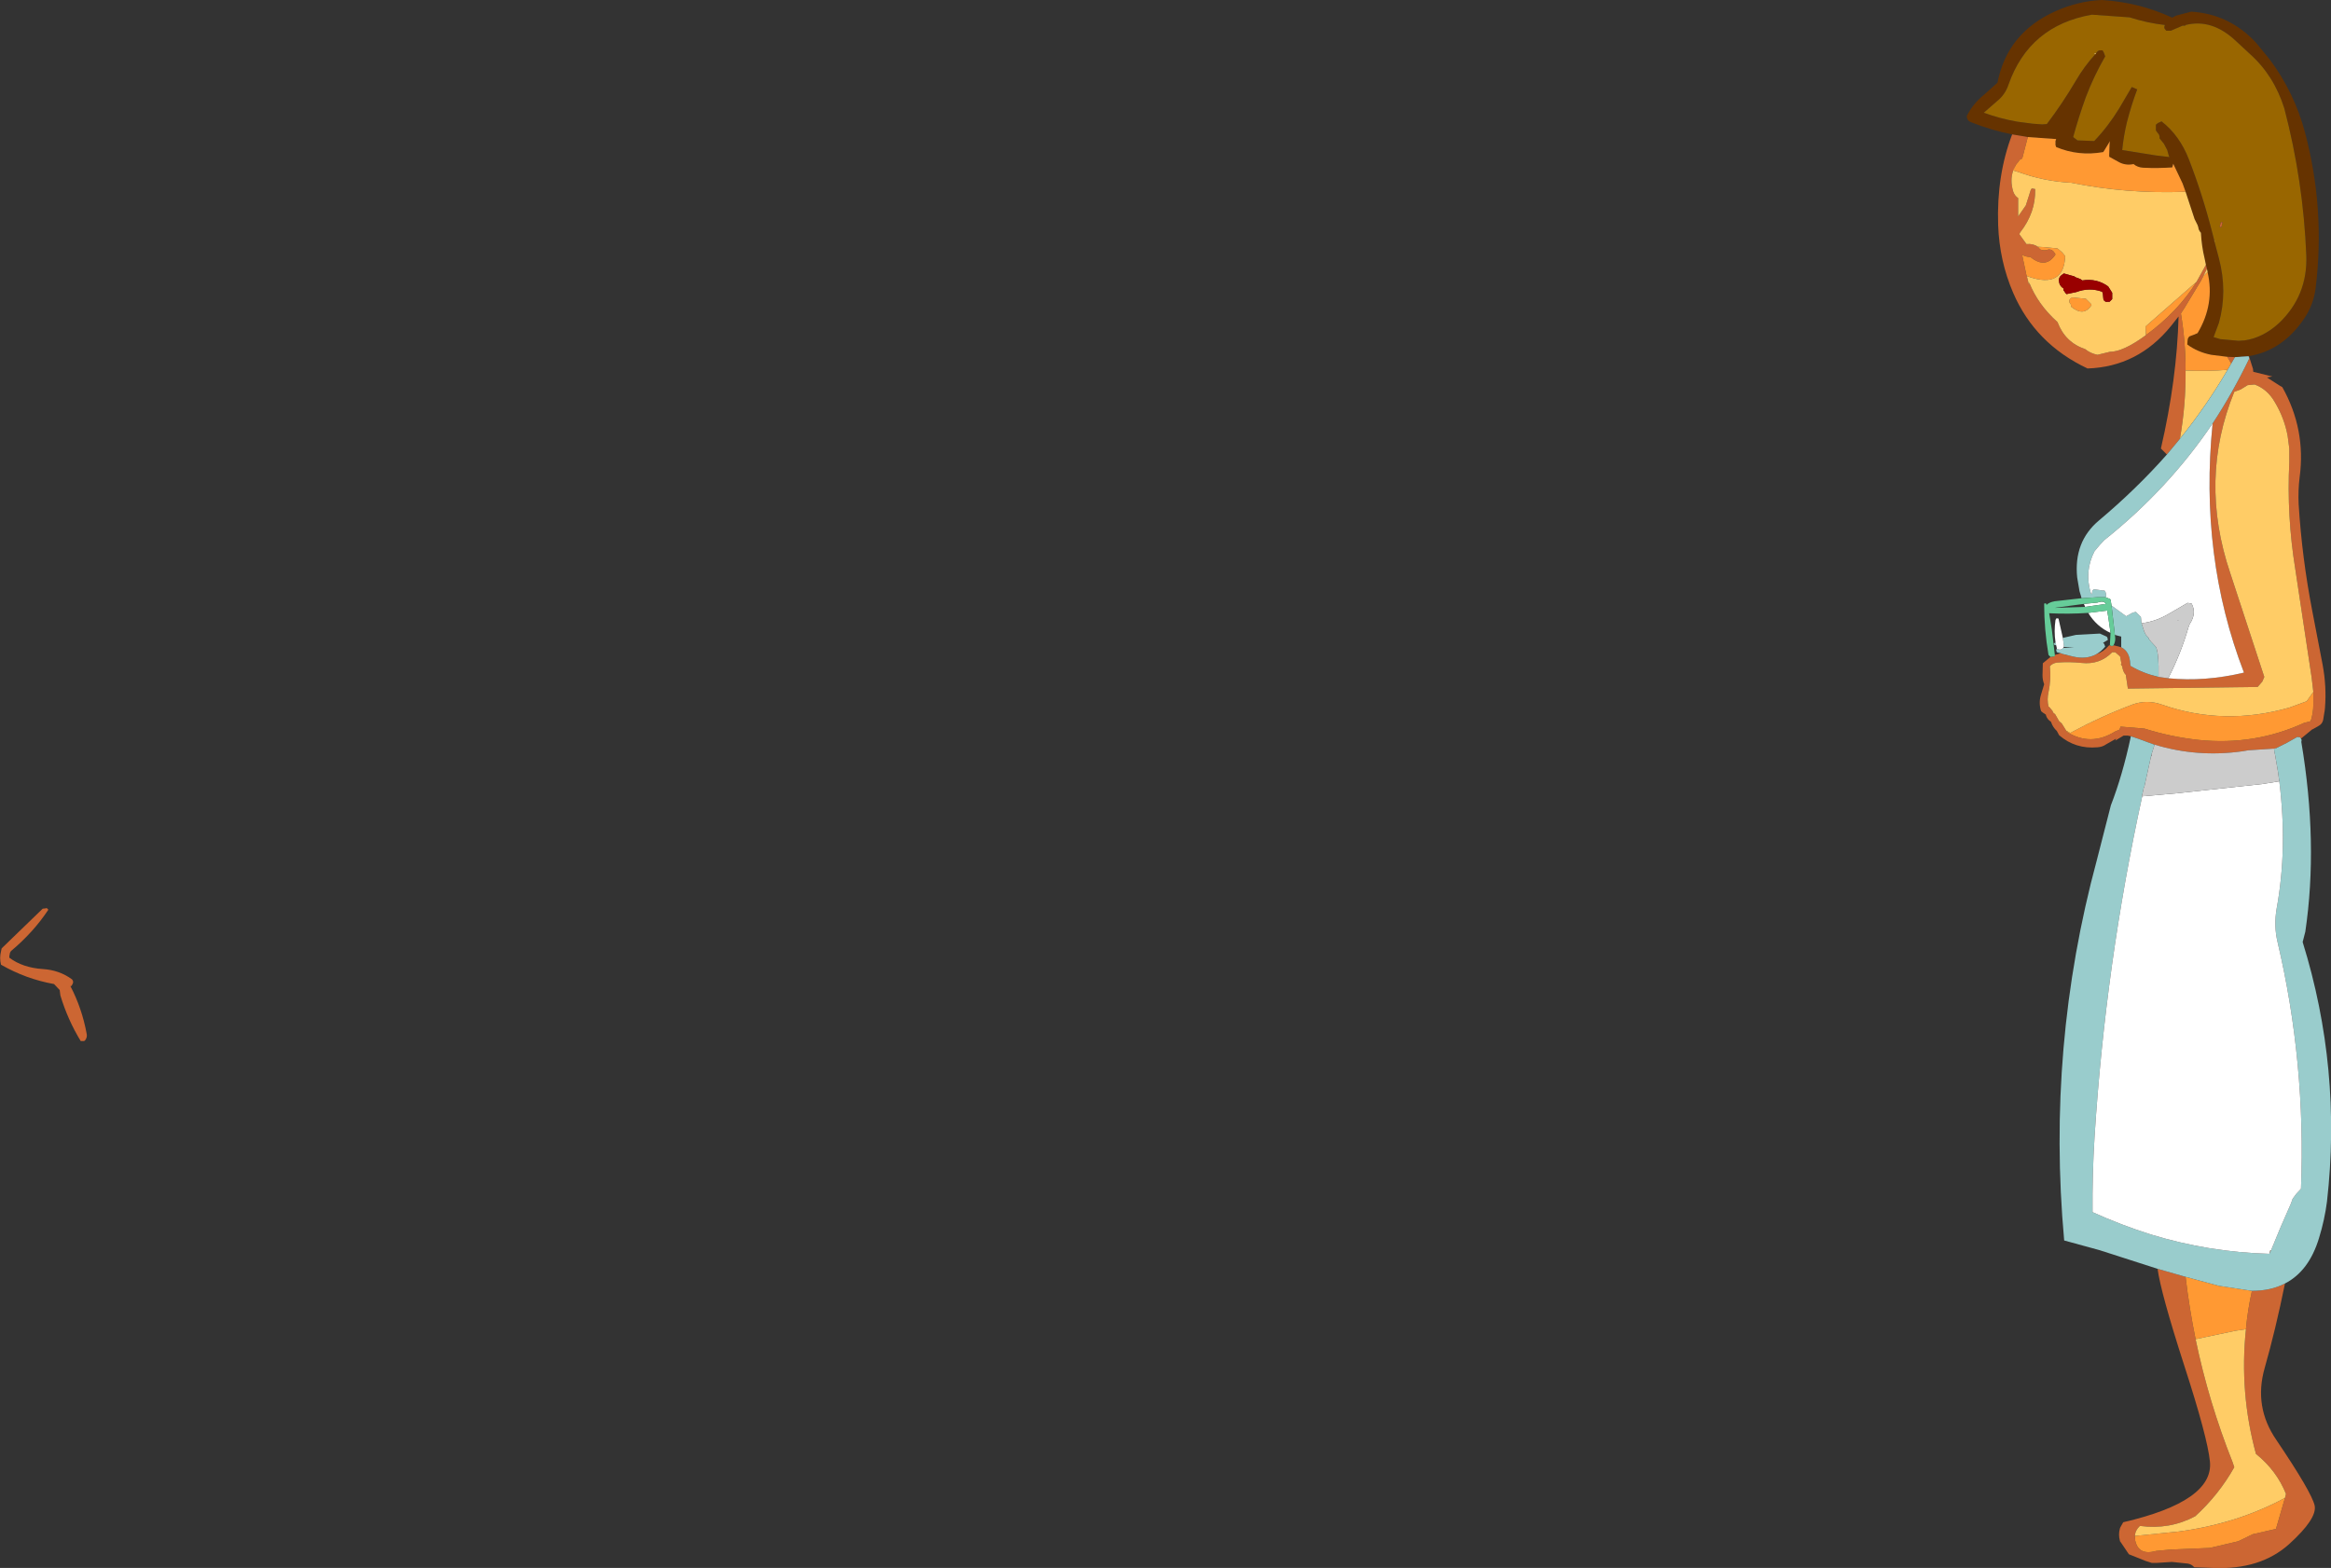
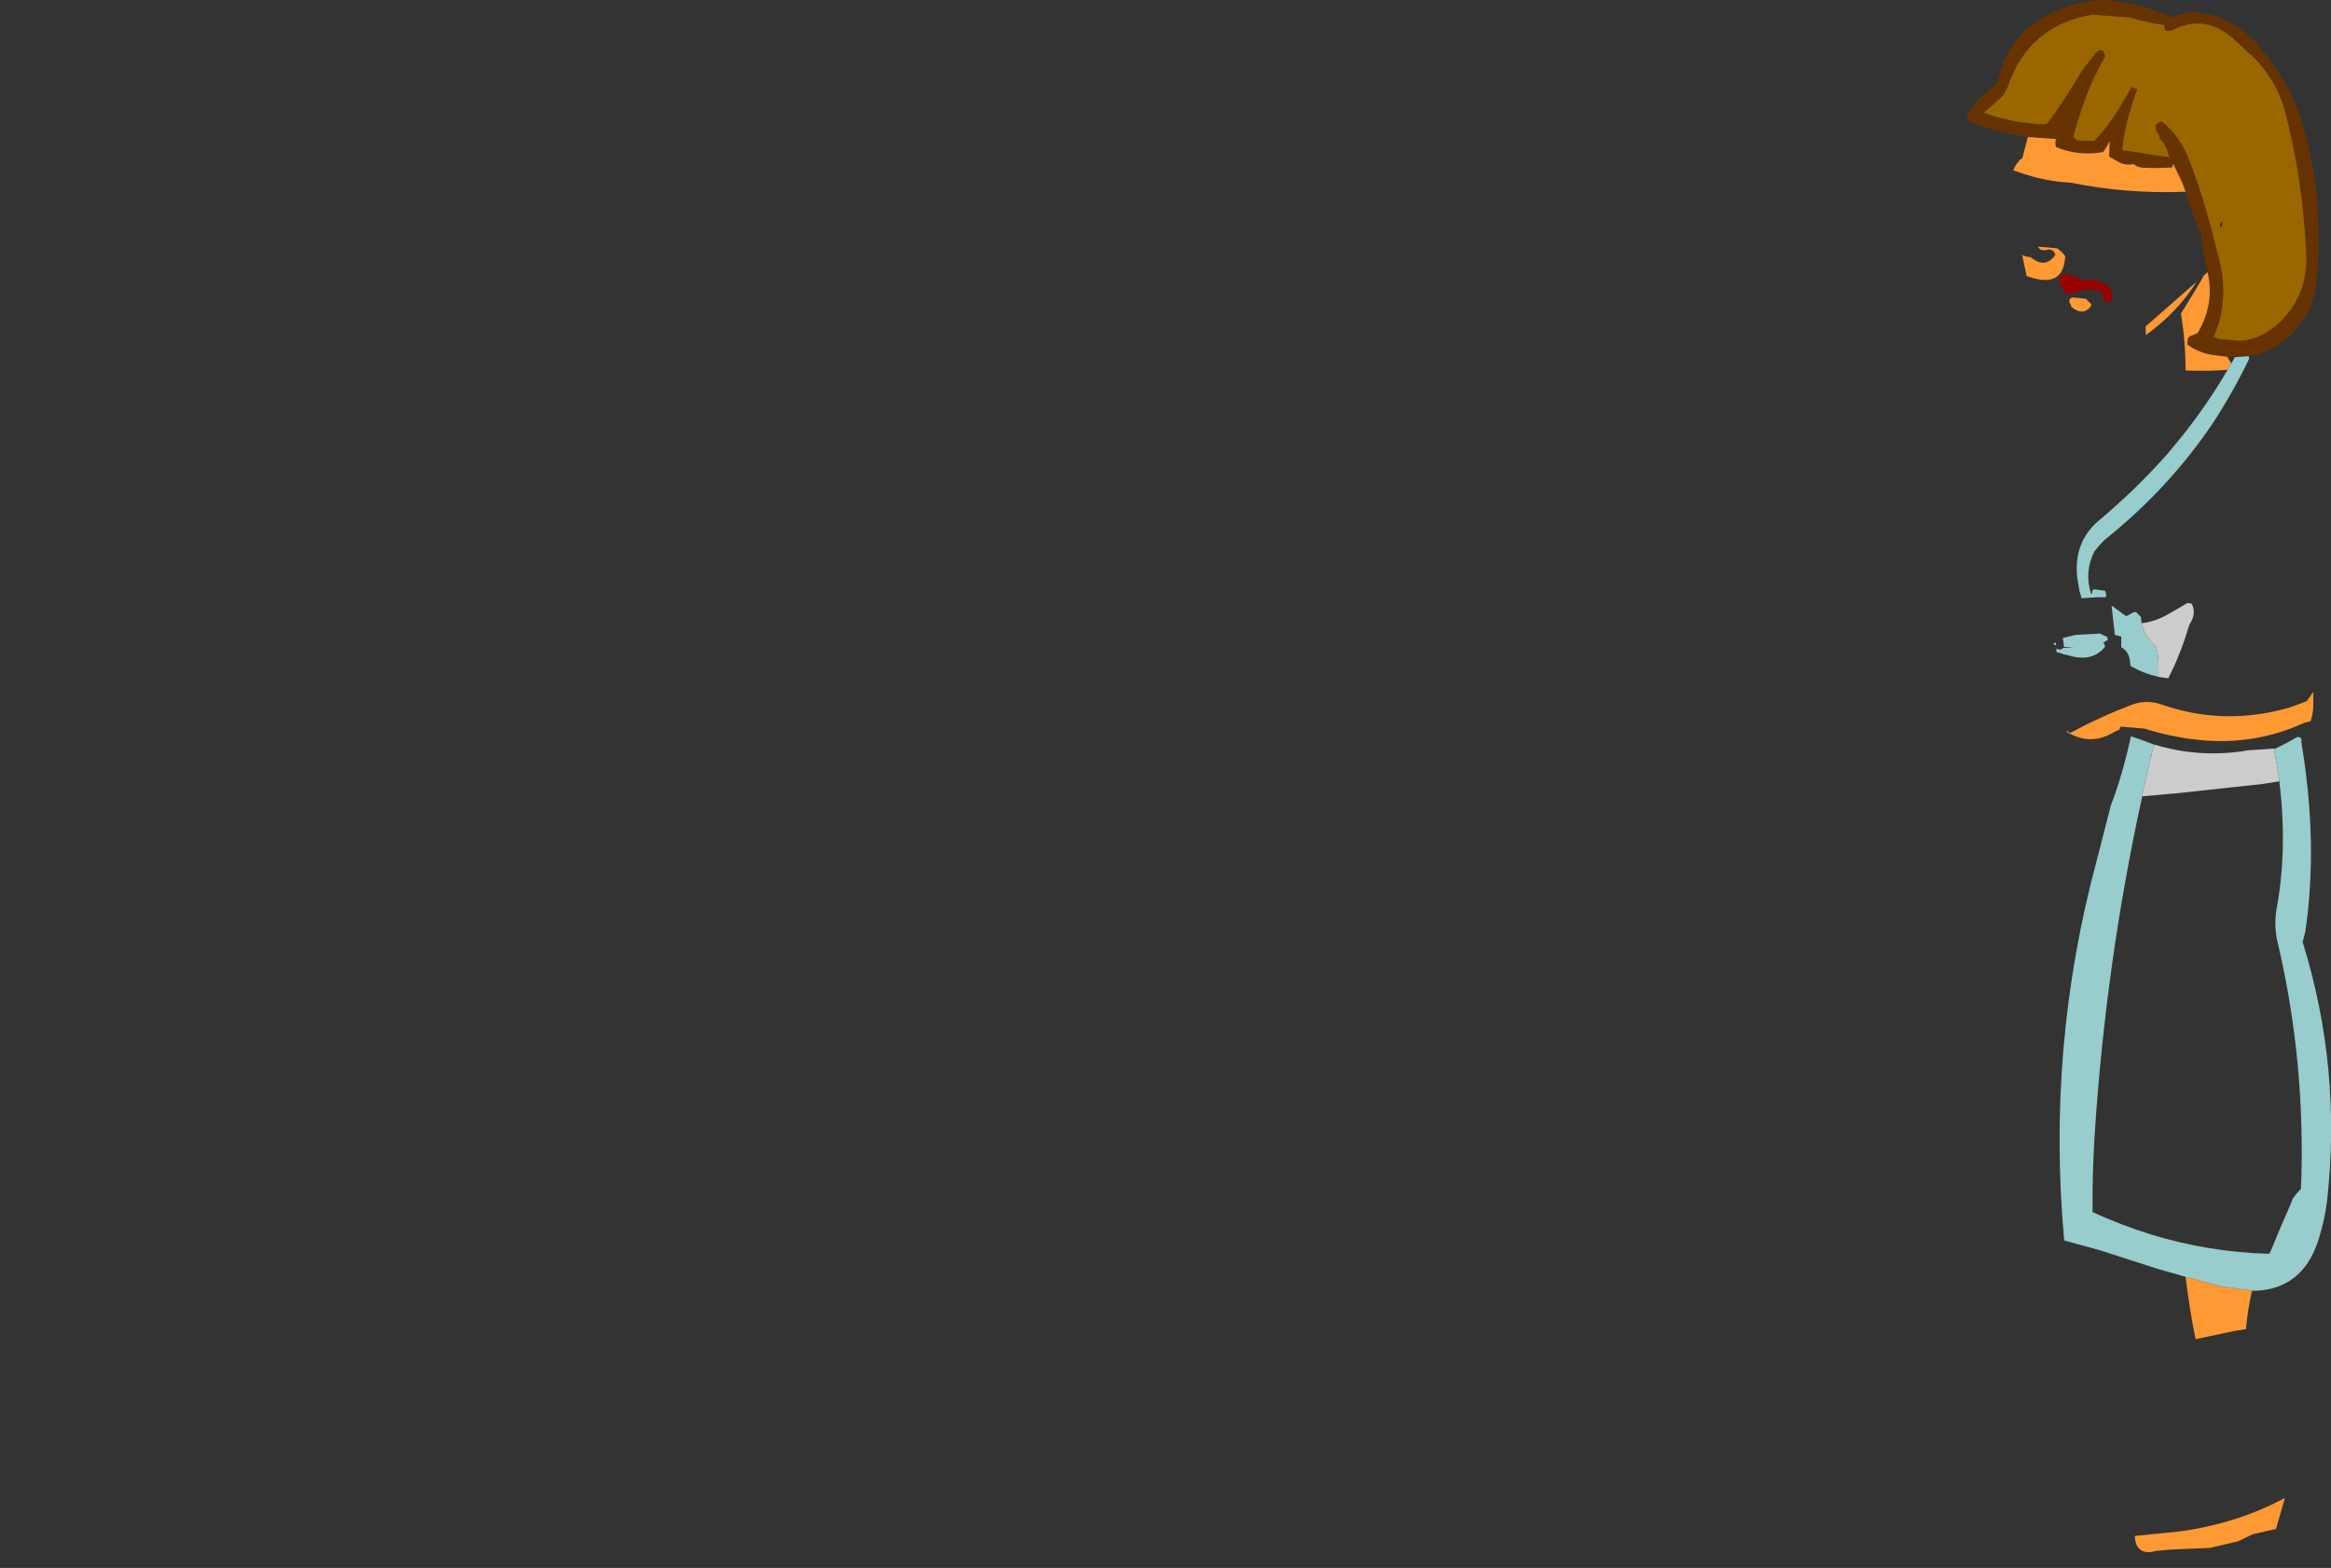
<svg xmlns="http://www.w3.org/2000/svg" height="235.1px" width="349.45px">
  <rect width="100%" height="100%" fill="#333333" stroke="none" />
  <g transform="matrix(1.0, 0.0, 0.0, 1.0, 174.75, 117.55)">
    <path d="M126.9 -97.4 Q123.85 -98.0 120.8 -99.2 120.1 -99.45 120.1 -100.15 121.0 -102.0 122.75 -103.4 L124.7 -105.15 Q126.15 -112.6 133.35 -115.85 136.8 -117.4 140.35 -117.55 145.95 -117.2 150.9 -114.9 L151.45 -115.2 153.75 -115.8 Q159.5 -115.45 163.5 -111.1 L165.5 -108.65 Q169.2 -103.7 170.8 -97.7 173.85 -86.2 172.4 -74.4 172.1 -71.85 170.65 -69.75 167.45 -65.0 162.4 -64.15 L162.35 -64.15 160.3 -64.0 159.15 -64.05 156.75 -64.35 Q154.7 -64.75 153.15 -65.9 L153.2 -66.5 153.25 -66.8 153.45 -67.1 154.25 -67.4 154.7 -67.6 Q157.3 -71.95 156.2 -76.75 L156.2 -76.8 156.1 -77.25 155.95 -77.85 155.75 -78.8 Q155.3 -80.65 155.2 -82.65 154.85 -83.0 154.8 -83.5 L154.7 -83.8 154.25 -84.7 152.9 -88.8 152.45 -90.05 151.05 -93.0 150.9 -92.45 Q148.8 -92.3 146.55 -92.4 145.7 -92.45 145.1 -92.95 143.9 -92.7 142.9 -93.25 L141.45 -94.05 141.45 -94.35 141.5 -95.8 141.55 -96.4 141.45 -96.2 140.75 -95.05 140.55 -94.75 Q136.85 -94.1 133.5 -95.5 L133.4 -95.8 133.4 -96.4 133.5 -96.7 129.25 -97.0 126.9 -97.4 M157.25 -81.25 L157.9 -78.8 Q159.2 -73.85 157.9 -69.15 L157.1 -67.0 158.1 -66.7 160.85 -66.45 161.55 -66.5 161.7 -66.5 Q164.5 -66.9 166.9 -69.1 171.2 -73.2 171.0 -79.2 170.55 -90.45 167.7 -101.3 166.15 -106.25 162.5 -109.5 L160.45 -111.4 Q156.85 -114.8 152.9 -113.8 L152.85 -113.7 152.45 -113.7 150.7 -112.95 150.0 -112.95 149.75 -113.25 149.7 -113.5 149.85 -113.8 149.8 -113.8 Q147.15 -114.1 144.5 -114.95 L138.85 -115.35 Q129.45 -113.7 126.35 -104.85 125.85 -103.35 124.6 -102.35 L122.65 -100.65 Q125.1 -99.75 127.7 -99.3 L130.0 -99.0 131.4 -98.9 132.1 -98.95 Q134.45 -102.05 136.45 -105.45 137.7 -107.6 139.35 -109.4 L139.5 -109.6 139.75 -109.9 140.0 -110.0 140.45 -110.0 140.65 -109.65 140.85 -109.1 Q139.15 -106.15 137.95 -103.0 136.85 -99.95 136.05 -97.0 L136.7 -96.5 139.2 -96.4 Q141.3 -98.6 142.95 -101.3 L144.8 -104.45 144.85 -104.5 145.65 -104.15 Q144.75 -101.75 144.1 -99.2 143.6 -97.1 143.4 -95.05 L148.4 -94.25 150.5 -94.0 150.4 -94.15 150.15 -95.05 149.65 -96.0 149.0 -96.8 149.0 -97.1 148.9 -97.4 148.65 -97.7 148.45 -98.0 148.45 -98.25 148.45 -98.85 148.75 -99.1 149.3 -99.35 Q152.0 -97.25 153.4 -93.65 155.45 -88.35 156.85 -82.85 L157.2 -81.5 157.25 -81.25" fill="#663300" fill-rule="evenodd" stroke="none" />
    <path d="M149.7 -113.5 L149.75 -113.25 150.0 -112.95 150.7 -112.95 152.45 -113.7 152.85 -113.7 152.9 -113.8 Q156.85 -114.8 160.45 -111.4 L162.5 -109.5 Q166.15 -106.25 167.7 -101.3 170.55 -90.45 171.0 -79.2 171.2 -73.2 166.9 -69.1 164.5 -66.9 161.7 -66.5 L161.55 -66.5 160.85 -66.45 158.1 -66.7 157.1 -67.0 157.9 -69.15 Q159.2 -73.85 157.9 -78.8 L157.25 -81.25 157.25 -81.5 157.2 -81.5 156.85 -82.85 Q155.45 -88.35 153.4 -93.65 152.0 -97.25 149.3 -99.35 L148.75 -99.1 148.45 -98.85 148.45 -98.25 148.45 -98.0 148.65 -97.7 148.9 -97.4 149.0 -97.1 149.0 -96.8 149.65 -96.0 150.15 -95.05 150.4 -94.15 150.5 -94.0 148.4 -94.25 143.4 -95.05 Q143.6 -97.1 144.1 -99.2 144.75 -101.75 145.65 -104.15 L144.85 -104.5 144.8 -104.45 142.95 -101.3 Q141.3 -98.6 139.2 -96.4 L136.7 -96.5 136.05 -97.0 Q136.85 -99.95 137.95 -103.0 139.15 -106.15 140.85 -109.1 L140.65 -109.65 140.45 -110.0 140.0 -110.0 139.75 -109.9 139.5 -109.6 139.2 -109.55 139.35 -109.4 Q137.7 -107.6 136.45 -105.45 134.45 -102.05 132.1 -98.95 L131.4 -98.9 130.0 -99.0 127.7 -99.3 Q125.1 -99.75 122.65 -100.65 L124.6 -102.35 Q125.85 -103.35 126.35 -104.85 129.45 -113.7 138.85 -115.35 L144.5 -114.95 Q147.15 -114.1 149.8 -113.8 L149.7 -113.5 M158.25 -83.45 L158.45 -84.2 158.2 -84.25 158.0 -83.55 158.25 -83.45" fill="#996600" fill-rule="evenodd" stroke="none" />
-     <path d="M162.4 -64.15 L163.0 -62.25 163.05 -61.8 165.9 -61.1 165.1 -60.95 167.05 -59.7 167.4 -59.5 Q170.95 -53.2 170.0 -46.0 169.75 -44.0 169.85 -41.95 170.35 -33.9 171.9 -25.9 L173.45 -17.85 Q174.05 -14.6 173.8 -11.45 L173.75 -10.95 173.7 -10.7 173.55 -9.75 Q173.45 -9.0 172.75 -8.65 L171.95 -8.2 171.9 -8.2 170.2 -6.8 170.15 -6.9 170.05 -7.0 169.65 -7.05 168.05 -6.15 166.45 -5.35 166.15 -5.3 165.35 -5.25 162.3 -5.05 161.4 -4.9 Q154.65 -3.95 148.25 -5.9 L148.25 -5.95 148.2 -5.9 145.9 -6.75 144.7 -7.15 144.25 -7.25 143.6 -7.25 142.35 -6.5 142.5 -6.8 141.0 -5.95 Q140.45 -5.55 139.7 -5.5 136.4 -5.2 133.95 -7.3 L133.6 -7.95 Q133.0 -8.5 132.75 -9.25 L132.7 -9.35 Q132.2 -9.65 132.0 -10.2 L131.95 -10.4 131.5 -10.7 131.25 -10.9 Q130.85 -12.1 131.2 -13.3 L131.7 -14.95 Q131.45 -15.6 131.45 -16.3 L131.5 -18.1 132.65 -19.05 133.3 -19.15 133.3 -19.35 134.2 -19.6 134.45 -19.5 136.05 -19.1 Q138.05 -18.65 139.5 -19.45 140.6 -19.8 141.4 -20.75 L141.5 -20.8 141.6 -20.8 141.7 -20.7 141.95 -20.7 142.0 -20.7 142.1 -20.8 143.25 -20.5 Q144.55 -19.85 144.6 -17.95 L144.65 -17.7 Q146.5 -16.6 148.85 -16.05 L150.3 -15.85 Q155.8 -15.3 161.65 -16.7 154.95 -34.1 156.95 -54.05 160.0 -58.7 162.45 -63.8 L162.35 -64.15 162.4 -64.15 M167.8 74.9 Q166.4 81.8 164.75 87.6 163.1 93.4 166.5 98.35 171.8 106.2 172.25 108.2 172.65 110.15 168.4 114.0 164.1 117.85 157.05 117.55 L154.2 117.45 Q153.8 117.0 153.25 116.9 L150.85 116.65 148.5 116.8 147.85 116.8 146.9 116.5 144.4 115.5 143.05 113.5 143.15 113.8 143.05 113.45 Q142.8 112.55 143.05 111.65 L143.1 111.5 143.55 110.7 Q157.15 107.55 156.55 101.6 156.2 98.0 152.7 87.2 149.2 76.35 148.7 72.7 L152.9 73.9 Q153.45 78.6 154.4 83.25 156.35 92.65 159.95 101.7 L160.2 102.45 Q157.9 106.55 154.35 109.8 150.5 111.85 146.05 111.25 145.35 111.9 145.3 112.75 L145.35 113.45 Q145.85 115.75 148.5 115.0 L150.6 114.8 156.55 114.55 160.8 113.55 162.95 112.5 166.45 111.7 167.8 107.05 167.95 106.45 Q166.55 102.95 163.45 100.45 160.95 91.25 161.95 81.75 162.2 78.9 162.85 76.0 165.7 76.0 167.8 74.9 M150.1 -49.4 L149.2 -50.3 Q151.6 -60.65 151.85 -70.1 L150.7 -68.65 Q145.75 -62.55 138.2 -62.3 130.35 -66.0 127.05 -73.65 125.0 -78.4 124.8 -83.8 124.55 -91.25 126.9 -97.4 L129.25 -97.0 128.4 -93.75 128.3 -93.75 128.05 -93.6 127.65 -93.05 127.6 -93.05 127.45 -92.8 127.05 -91.95 Q126.55 -90.55 127.05 -88.85 127.3 -88.15 127.8 -87.85 L127.8 -85.1 128.95 -86.75 129.7 -89.1 129.85 -89.3 130.35 -89.2 Q130.45 -85.7 128.1 -82.7 L128.0 -82.5 128.0 -82.4 129.05 -80.95 Q130.05 -81.05 130.75 -80.55 L131.1 -80.15 Q131.7 -79.9 132.4 -80.15 132.95 -80.15 133.25 -79.65 L133.4 -79.4 Q131.95 -77.15 129.65 -79.0 128.85 -79.05 128.4 -79.35 L128.5 -78.85 129.05 -76.25 129.1 -76.15 129.35 -75.15 129.45 -74.8 129.45 -75.15 129.45 -75.2 Q130.75 -71.9 133.7 -69.25 134.85 -66.2 137.85 -65.2 138.65 -64.55 139.7 -64.35 L141.55 -64.8 Q143.5 -64.8 146.75 -67.15 L146.95 -67.3 Q151.75 -70.8 154.55 -75.3 L155.95 -77.85 156.1 -77.25 155.2 -75.45 152.75 -71.4 152.2 -70.55 152.15 -70.55 152.2 -70.55 Q152.9 -66.3 152.9 -62.0 152.95 -56.85 152.05 -51.75 L150.1 -49.4 M159.15 -64.05 L160.3 -64.0 159.75 -63.05 159.15 -64.05 M158.25 -83.45 L158.0 -83.55 158.2 -84.25 158.45 -84.2 158.25 -83.45 M172.05 -13.8 L171.8 -15.95 169.35 -32.2 Q168.05 -40.2 168.45 -48.25 L168.45 -50.3 168.2 -52.2 Q167.7 -54.9 166.25 -57.3 165.15 -59.2 163.25 -59.9 L162.2 -59.8 161.15 -59.15 160.2 -58.8 Q154.85 -45.65 159.6 -31.6 L164.7 -16.05 164.4 -15.35 163.7 -14.55 144.25 -14.3 143.95 -16.3 143.95 -16.35 Q143.6 -16.7 143.45 -17.35 L143.4 -17.65 143.2 -17.9 143.2 -17.95 143.3 -17.95 143.1 -19.05 143.05 -19.15 142.65 -19.5 142.35 -19.75 141.9 -19.75 Q140.05 -17.85 137.3 -18.15 135.45 -18.35 133.6 -18.2 132.95 -18.1 132.55 -17.65 132.75 -15.65 132.35 -13.75 132.1 -12.65 132.35 -11.6 L132.5 -11.5 132.95 -10.95 133.05 -10.7 133.35 -10.45 133.95 -9.4 134.35 -9.05 135.0 -8.0 135.1 -7.8 Q138.7 -5.6 142.3 -7.85 L143.0 -8.15 143.15 -8.6 146.75 -8.3 Q150.7 -7.05 154.9 -6.6 163.25 -5.75 170.65 -9.15 L171.6 -9.4 171.65 -9.4 Q172.05 -10.65 172.05 -11.9 L172.05 -13.8 M165.45 70.45 L165.6 69.9 165.7 69.95 165.45 70.45 M-174.5 24.65 L-168.35 18.7 -167.9 18.65 -167.75 18.6 -167.5 18.85 Q-169.75 22.25 -173.1 25.05 L-173.25 25.3 -173.35 25.8 -173.35 26.05 Q-171.35 27.55 -168.35 27.75 -165.85 27.9 -163.95 29.3 -163.65 29.65 -163.9 30.05 L-164.05 30.3 -164.2 30.3 Q-162.45 33.65 -161.75 37.5 -161.65 38.0 -162.0 38.45 L-162.15 38.55 -162.65 38.55 Q-164.6 35.35 -165.7 31.7 L-165.8 30.9 -166.65 30.0 Q-170.85 29.25 -174.6 27.1 -174.85 26.1 -174.6 25.1 L-174.5 24.65" fill="#cc6633" fill-rule="evenodd" stroke="none" />
    <path d="M129.25 -97.0 L133.5 -96.7 133.4 -96.4 133.4 -95.8 133.5 -95.5 Q136.85 -94.1 140.55 -94.75 L140.75 -95.05 141.45 -96.2 141.55 -96.4 141.5 -95.8 141.45 -94.35 141.45 -94.05 142.9 -93.25 Q143.9 -92.7 145.1 -92.95 145.7 -92.45 146.55 -92.4 148.8 -92.3 150.9 -92.45 L151.05 -93.0 152.45 -90.05 152.9 -88.8 Q144.1 -88.45 135.75 -90.15 131.7 -90.35 127.85 -91.75 L127.05 -92.0 127.45 -92.8 127.6 -93.05 127.65 -93.05 128.05 -93.6 128.3 -93.75 128.4 -93.75 129.25 -97.0 M156.2 -76.75 Q157.3 -71.95 154.7 -67.6 L154.25 -67.4 153.45 -67.1 153.25 -66.8 153.2 -66.5 153.15 -65.9 Q154.7 -64.75 156.75 -64.35 L159.15 -64.05 159.75 -63.05 159.2 -62.1 Q156.05 -61.85 152.9 -62.0 152.9 -66.3 152.2 -70.55 L152.75 -71.4 155.2 -75.45 155.6 -76.2 156.2 -76.75 M135.4 -90.9 L135.2 -91.5 135.4 -90.9 M129.1 -76.15 L129.05 -76.25 128.5 -78.85 128.4 -79.35 Q128.85 -79.05 129.65 -79.0 131.95 -77.15 133.4 -79.4 L133.25 -79.65 Q132.95 -80.15 132.4 -80.15 131.7 -79.9 131.1 -80.15 L130.75 -80.55 131.65 -80.5 133.7 -80.3 134.4 -79.7 134.85 -79.15 Q134.65 -74.25 129.4 -76.05 L129.1 -76.15 M138.8 -71.8 Q137.65 -70.0 135.75 -71.55 L135.7 -71.85 135.7 -71.9 Q135.3 -72.3 135.6 -72.8 L135.75 -72.85 135.9 -72.95 135.95 -72.95 137.95 -72.75 138.75 -71.95 138.8 -71.8 M146.95 -67.3 L146.9 -68.6 154.55 -75.3 Q151.75 -70.8 146.95 -67.3 M135.0 -8.0 L135.6 -7.65 Q140.15 -10.1 144.9 -11.9 147.1 -12.7 149.35 -11.9 158.65 -8.65 168.45 -11.45 L171.05 -12.4 172.05 -13.8 172.05 -11.9 Q172.05 -10.65 171.65 -9.4 L171.6 -9.4 170.65 -9.15 Q163.25 -5.75 154.9 -6.6 150.7 -7.05 146.75 -8.3 L143.15 -8.6 143.0 -8.15 142.3 -7.85 Q138.7 -5.6 135.1 -7.8 L135.0 -8.0 M161.95 81.75 L160.3 82.0 154.4 83.25 Q153.45 78.6 152.9 73.9 L157.9 75.25 162.85 76.0 Q162.2 78.9 161.95 81.75 M145.3 112.75 L151.8 112.1 Q160.55 110.95 167.8 107.05 L166.45 111.7 162.95 112.5 160.8 113.55 156.55 114.55 150.6 114.8 148.5 115.0 Q145.85 115.75 145.35 113.45 L145.3 112.75" fill="#ff9933" fill-rule="evenodd" stroke="none" />
-     <path d="M152.9 -88.8 L154.25 -84.7 154.7 -83.8 154.8 -83.5 Q154.85 -83.0 155.2 -82.65 155.3 -80.65 155.75 -78.8 L155.95 -77.85 154.55 -75.3 146.9 -68.6 146.95 -67.3 146.75 -67.15 Q143.5 -64.8 141.55 -64.8 L139.7 -64.35 Q138.65 -64.55 137.85 -65.2 134.85 -66.2 133.7 -69.25 130.75 -71.9 129.45 -75.2 L129.45 -75.15 129.45 -74.8 129.35 -75.15 129.1 -76.15 129.4 -76.05 Q134.65 -74.25 134.85 -79.15 L134.4 -79.7 133.7 -80.3 131.65 -80.5 130.75 -80.55 Q130.05 -81.05 129.05 -80.95 L128.0 -82.4 128.0 -82.5 128.1 -82.7 Q130.45 -85.7 130.35 -89.2 L129.85 -89.3 129.7 -89.1 128.95 -86.75 127.8 -85.1 127.8 -87.85 Q127.3 -88.15 127.05 -88.85 126.55 -90.55 127.05 -91.95 L127.45 -92.8 127.05 -92.0 127.85 -91.75 Q131.7 -90.35 135.75 -90.15 144.1 -88.45 152.9 -88.8 M156.1 -77.25 L156.2 -76.8 156.2 -76.75 155.6 -76.2 155.2 -75.45 156.1 -77.25 M139.35 -109.4 L139.2 -109.55 139.5 -109.6 139.35 -109.4 M157.2 -81.5 L157.25 -81.5 157.25 -81.25 157.2 -81.5 M135.4 -90.9 L135.2 -91.5 135.4 -90.9 M134.65 -76.55 L134.3 -76.3 Q133.9 -76.0 133.9 -75.5 133.95 -74.7 134.6 -74.3 L134.6 -74.15 134.6 -74.0 134.7 -73.9 134.9 -73.6 135.05 -73.45 136.5 -73.75 Q138.5 -74.5 140.4 -73.8 L140.5 -73.5 140.55 -72.95 140.6 -72.55 140.75 -72.45 140.9 -72.3 141.5 -72.3 141.8 -72.6 141.9 -72.7 141.9 -73.65 141.3 -74.6 Q139.6 -75.85 137.4 -75.5 L137.15 -75.7 136.35 -76.0 136.25 -76.1 134.65 -76.55 M138.8 -71.8 L138.75 -71.95 137.95 -72.75 135.95 -72.95 135.9 -72.95 135.75 -72.85 135.6 -72.8 Q135.3 -72.3 135.7 -71.9 L135.7 -71.85 135.75 -71.55 Q137.65 -70.0 138.8 -71.8 M152.05 -51.75 Q152.95 -56.85 152.9 -62.0 156.05 -61.85 159.2 -62.1 156.05 -56.7 152.05 -51.75 M135.0 -8.0 L134.35 -9.05 133.95 -9.4 133.35 -10.45 133.05 -10.7 132.95 -10.95 132.5 -11.5 132.35 -11.6 Q132.1 -12.65 132.35 -13.75 132.75 -15.65 132.55 -17.65 132.95 -18.1 133.6 -18.2 135.45 -18.35 137.3 -18.15 140.05 -17.85 141.9 -19.75 L142.35 -19.75 142.65 -19.5 143.05 -19.15 143.1 -19.05 143.3 -17.95 143.2 -17.95 143.2 -17.9 143.4 -17.65 143.45 -17.35 Q143.6 -16.7 143.95 -16.35 L143.95 -16.3 144.25 -14.3 163.7 -14.55 164.4 -15.35 164.7 -16.05 159.6 -31.6 Q154.85 -45.65 160.2 -58.8 L161.15 -59.15 162.2 -59.8 163.25 -59.9 Q165.15 -59.2 166.25 -57.3 167.7 -54.9 168.2 -52.2 L168.45 -50.3 168.45 -48.25 Q168.05 -40.2 169.35 -32.2 L171.8 -15.95 172.05 -13.8 171.05 -12.4 168.45 -11.45 Q158.65 -8.65 149.35 -11.9 147.1 -12.7 144.9 -11.9 140.15 -10.1 135.6 -7.65 L135.0 -8.0 M154.4 83.25 L160.3 82.0 161.95 81.75 Q160.95 91.25 163.45 100.45 166.55 102.95 167.95 106.45 L167.8 107.05 Q160.55 110.95 151.8 112.1 L145.3 112.75 Q145.35 111.9 146.05 111.25 150.5 111.85 154.35 109.8 157.9 106.55 160.2 102.45 L159.95 101.7 Q156.35 92.65 154.4 83.25" fill="#ffcc66" fill-rule="evenodd" stroke="none" />
    <path d="M134.65 -76.55 L136.25 -76.1 136.35 -76.0 137.15 -75.7 137.4 -75.5 Q139.6 -75.85 141.3 -74.6 L141.9 -73.65 141.9 -72.7 141.8 -72.6 141.5 -72.3 140.9 -72.3 140.75 -72.45 140.6 -72.55 140.55 -72.95 140.5 -73.5 140.4 -73.8 Q138.5 -74.5 136.5 -73.75 L135.05 -73.45 134.9 -73.6 134.7 -73.9 134.6 -74.0 134.6 -74.15 134.6 -74.3 Q133.95 -74.7 133.9 -75.5 133.9 -76.0 134.3 -76.3 L134.65 -76.55" fill="#990000" fill-rule="evenodd" stroke="none" />
    <path d="M170.2 -6.8 L170.3 -6.6 170.25 -6.3 Q172.8 8.9 170.85 22.15 L170.45 23.7 Q176.35 42.7 174.1 62.6 173.75 65.35 172.9 68.1 171.4 73.05 167.8 74.9 165.7 76.0 162.85 76.0 L157.9 75.25 152.9 73.9 148.7 72.7 140.0 69.9 134.7 68.45 Q132.05 39.35 139.6 11.4 L141.7 3.2 Q143.45 -1.3 144.7 -7.15 L145.9 -6.75 148.2 -5.9 148.25 -5.95 148.25 -5.9 147.75 -4.3 147.7 -4.05 146.7 0.5 146.65 0.5 146.35 1.85 146.4 1.85 Q140.9 26.95 139.25 52.95 138.9 58.65 138.95 64.2 143.25 66.15 147.7 67.55 156.35 70.2 165.45 70.45 L165.7 69.95 Q167.15 66.35 168.7 62.9 L168.95 62.2 169.5 61.45 170.2 60.7 Q170.95 41.8 166.7 23.75 166.1 21.3 166.55 18.7 168.2 9.7 166.95 -0.4 L166.75 -1.85 166.3 -4.45 166.2 -4.85 166.2 -5.0 166.15 -5.3 166.25 -5.25 166.45 -5.35 168.05 -6.15 169.65 -7.05 170.05 -7.0 170.15 -6.9 170.2 -6.8 M137.2 -28.25 L137.15 -28.4 137.0 -28.9 136.65 -30.95 Q136.1 -36.3 139.9 -39.5 145.5 -44.2 150.1 -49.4 L152.05 -51.75 Q156.05 -56.7 159.2 -62.1 L159.75 -63.05 160.3 -64.0 162.35 -64.15 162.45 -63.8 Q160.0 -58.7 156.95 -54.05 150.3 -44.2 140.7 -36.55 L140.0 -35.8 139.25 -34.9 Q137.7 -31.9 138.7 -28.6 L138.85 -28.45 138.85 -28.5 138.9 -28.75 138.9 -28.9 138.95 -29.05 139.05 -29.1 139.1 -29.15 139.15 -29.15 139.15 -29.2 140.55 -29.0 140.7 -29.0 140.8 -28.95 140.85 -28.9 140.95 -28.6 141.0 -28.2 140.9 -28.0 139.7 -28.0 137.3 -27.85 137.2 -28.25 M148.85 -16.05 Q146.5 -16.6 144.65 -17.7 L144.6 -17.95 Q144.55 -19.85 143.25 -20.5 L143.25 -22.1 142.3 -22.35 141.8 -26.75 144.0 -25.15 145.0 -25.7 145.45 -25.8 146.2 -25.05 146.3 -24.1 146.7 -22.85 146.9 -22.45 146.95 -22.35 147.45 -21.8 147.35 -21.8 147.75 -21.3 148.45 -20.55 Q148.8 -19.9 148.85 -17.7 L148.85 -16.05 M139.5 -19.45 Q138.05 -18.65 136.05 -19.1 L134.45 -19.5 134.2 -19.6 133.6 -19.75 133.5 -20.05 133.6 -20.35 133.6 -20.25 134.0 -20.15 134.1 -20.15 Q134.4 -20.2 134.55 -20.4 L136.2 -20.45 134.65 -20.55 134.65 -20.6 134.65 -20.8 134.5 -21.9 136.45 -22.35 140.05 -22.55 141.05 -22.1 141.15 -22.0 141.2 -21.85 141.25 -21.6 140.5 -21.15 140.55 -21.15 140.7 -21.0 140.85 -20.6 Q140.25 -19.85 139.5 -19.45 M133.5 -20.8 L133.25 -20.85 133.1 -21.0 133.4 -21.25 133.5 -20.8" fill="#99cccc" fill-rule="evenodd" stroke="none" />
-     <path d="M156.95 -54.05 Q154.95 -34.1 161.65 -16.7 155.8 -15.3 150.3 -15.85 152.2 -19.55 153.35 -23.55 L153.5 -23.95 Q154.6 -25.6 153.8 -27.05 L153.2 -27.15 150.45 -25.55 Q148.45 -24.35 146.3 -24.1 L146.2 -25.05 145.45 -25.8 145.0 -25.7 144.0 -25.15 141.8 -26.75 141.65 -27.65 141.55 -27.75 140.9 -28.0 141.0 -28.2 140.95 -28.6 140.85 -28.9 140.8 -28.95 140.7 -29.0 140.55 -29.0 139.15 -29.2 139.15 -29.15 139.1 -29.15 139.05 -29.1 138.95 -29.05 138.9 -28.9 138.9 -28.75 138.85 -28.5 138.85 -28.45 138.7 -28.6 Q137.7 -31.9 139.25 -34.9 L140.0 -35.8 140.7 -36.55 Q150.3 -44.2 156.95 -54.05 M166.45 -5.35 L166.25 -5.25 166.15 -5.3 166.45 -5.35 M146.4 1.85 L151.5 1.4 164.45 0.0 166.95 -0.4 Q168.2 9.7 166.55 18.7 166.1 21.3 166.7 23.75 170.95 41.8 170.2 60.7 L169.5 61.45 168.95 62.2 168.7 62.9 Q167.15 66.35 165.7 69.95 L165.6 69.9 165.45 70.45 Q156.35 70.2 147.7 67.55 143.25 66.15 138.95 64.2 138.9 58.65 139.25 52.95 140.9 26.95 146.4 1.85 M137.85 -26.55 L137.65 -27.0 139.7 -27.2 Q140.65 -27.55 140.95 -27.0 L137.85 -26.55 M138.3 -25.65 L141.15 -26.0 141.35 -24.75 141.65 -22.65 Q139.55 -23.6 138.3 -25.65 M133.4 -21.25 Q133.15 -22.9 133.4 -24.6 L133.55 -24.85 133.85 -24.8 134.5 -21.9 134.65 -20.8 134.65 -20.6 134.65 -20.55 134.55 -20.4 Q134.4 -20.2 134.1 -20.15 L134.0 -20.15 133.6 -20.25 133.6 -20.35 133.5 -20.8 133.4 -21.25 M151.7 -24.55 L151.8 -24.6 151.8 -24.5 151.7 -24.55" fill="#ffffff" fill-rule="evenodd" stroke="none" />
    <path d="M150.3 -15.85 L148.85 -16.05 148.85 -17.7 Q148.8 -19.9 148.45 -20.55 L147.75 -21.3 147.35 -21.8 147.45 -21.8 146.95 -22.35 146.9 -22.45 146.7 -22.85 146.3 -24.1 Q148.45 -24.35 150.45 -25.55 L153.2 -27.15 153.8 -27.05 Q154.6 -25.6 153.5 -23.95 L153.35 -23.55 Q152.2 -19.55 150.3 -15.85 M148.25 -5.9 Q154.65 -3.95 161.4 -4.9 L162.3 -5.05 165.35 -5.25 166.15 -5.3 166.2 -5.0 166.2 -4.85 166.3 -4.45 166.75 -1.85 166.95 -0.4 164.45 0.0 151.5 1.4 146.4 1.85 146.35 1.85 146.65 0.5 146.7 0.5 147.7 -4.05 147.85 -4.4 147.75 -4.3 148.25 -5.9 M151.7 -24.55 L151.8 -24.5 151.8 -24.6 151.7 -24.55" fill="#cccccc" fill-rule="evenodd" stroke="none" />
-     <path d="M132.65 -19.05 L132.35 -19.35 Q131.7 -23.15 131.7 -26.95 L131.75 -27.1 132.0 -27.05 132.05 -26.85 Q132.45 -27.25 133.3 -27.4 L137.3 -27.85 137.2 -28.25 137.3 -27.85 139.7 -28.0 140.9 -28.0 141.55 -27.75 141.65 -27.65 141.8 -26.75 142.3 -22.35 142.35 -21.95 Q142.4 -21.35 142.1 -20.8 L142.0 -20.7 141.95 -20.7 141.7 -20.7 141.6 -20.8 141.55 -20.85 141.65 -22.65 141.35 -24.75 141.15 -26.0 138.3 -25.65 Q135.35 -25.45 132.45 -25.6 L132.85 -23.15 133.3 -19.35 133.3 -19.15 132.65 -19.05 M137.65 -27.0 L133.55 -26.45 133.3 -26.4 137.85 -26.55 140.95 -27.0 Q140.65 -27.55 139.7 -27.2 L137.65 -27.0" fill="#66cc99" fill-rule="evenodd" stroke="none" />
  </g>
</svg>